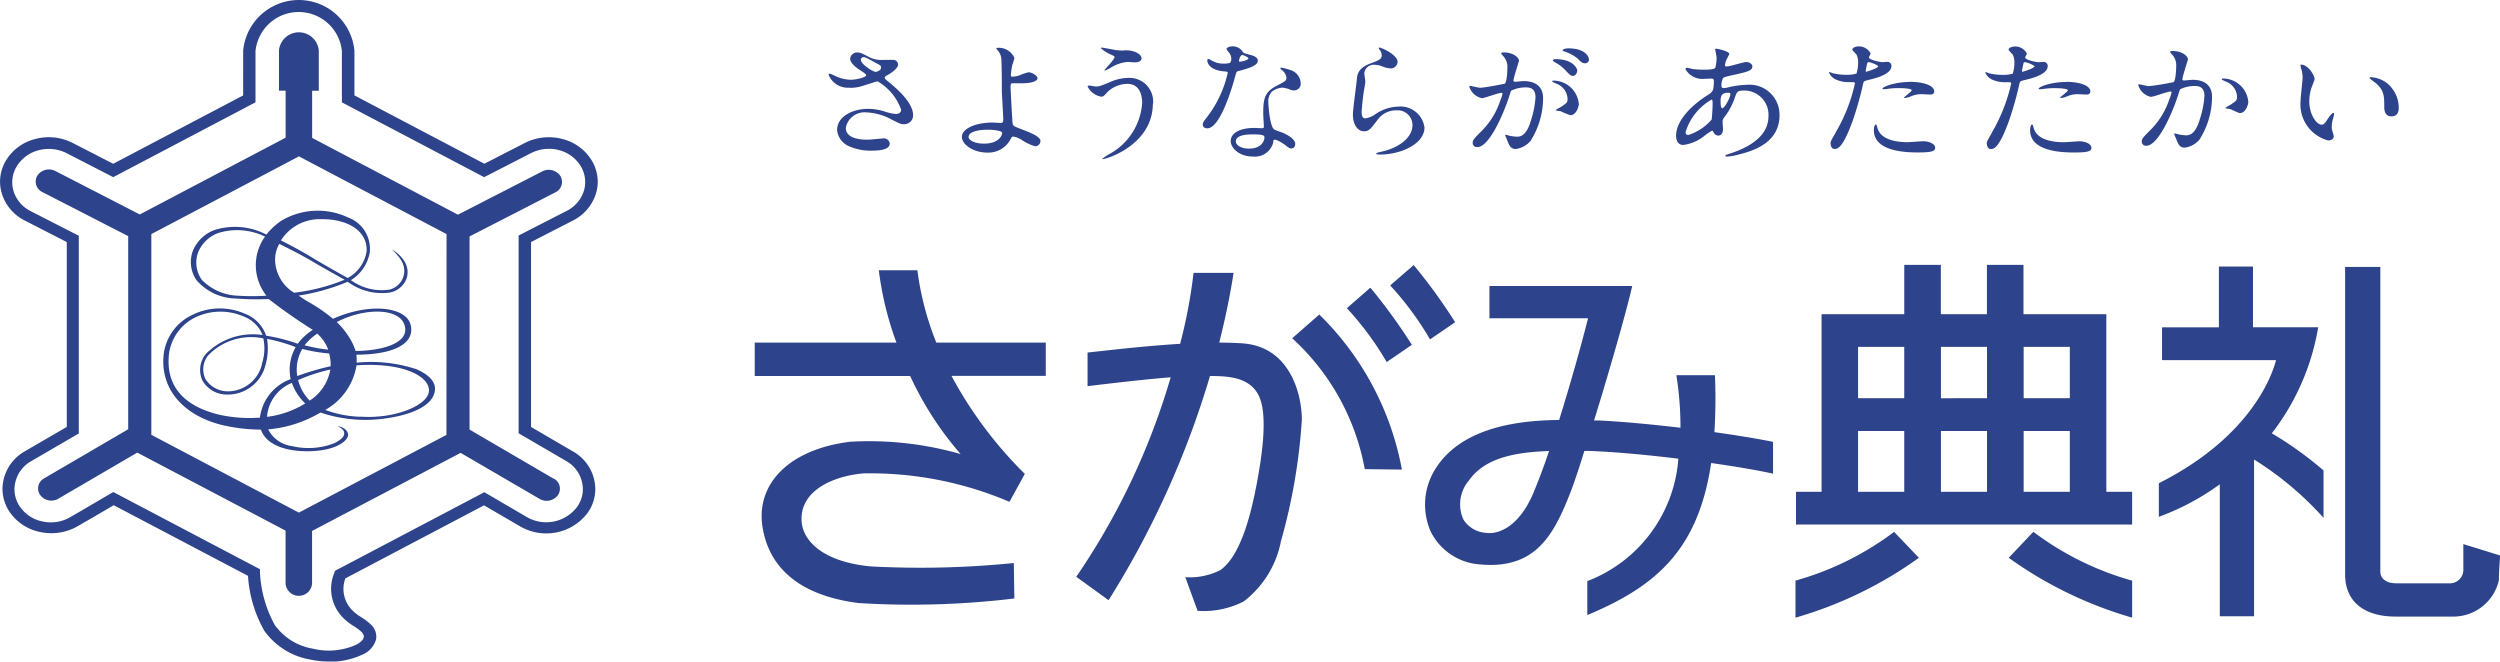
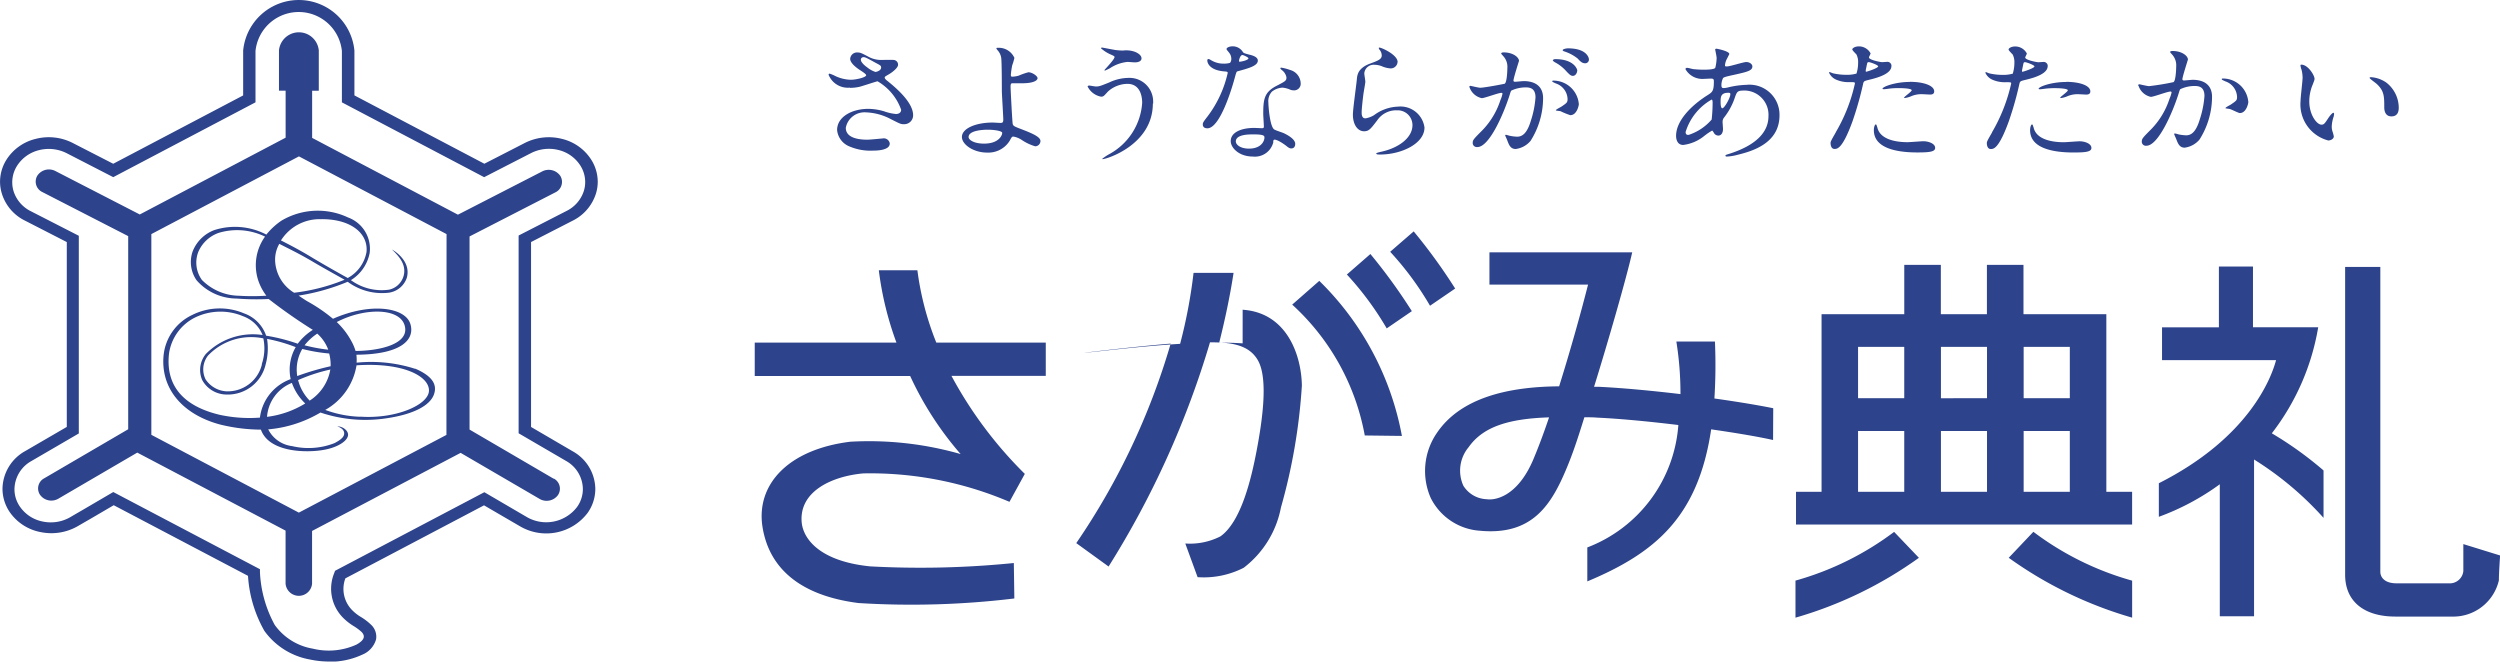
<svg xmlns="http://www.w3.org/2000/svg" width="109.383" height="28.945" viewBox="0 0 109.383 28.945">
-   <path d="M78.467,90.539a4.017,4.017,0,0,1-.835-.09A3.127,3.127,0,0,1,75.647,89.2a5.558,5.558,0,0,1-.718-2.41L69.054,83.7l-1.014.593c-.256.147-.444.257-.52.3l-.041.024a2.315,2.315,0,0,1-1.612.261,2.121,2.121,0,0,1-1.344-.85,1.82,1.82,0,0,1-.336-1.046,1.915,1.915,0,0,1,.984-1.645L67,80.274V72.186l-1.829-.938a1.96,1.96,0,0,1-1.009-1.174,1.778,1.778,0,0,1-.082-.528,1.818,1.818,0,0,1,.274-.953,2.092,2.092,0,0,1,1.284-.921,2.3,2.3,0,0,1,1.625.18l1.769.908,5.685-2.99V63.809a2.445,2.445,0,0,1,4.868,0v1.96l5.685,2.99,1.769-.908a2.326,2.326,0,0,1,1.625-.18,2.1,2.1,0,0,1,1.289.921,1.816,1.816,0,0,1,.278.953,1.768,1.768,0,0,1-.081.528,1.992,1.992,0,0,1-1.009,1.174l-1.828.938v8.091l1.828,1.068a1.91,1.91,0,0,1,.984,1.645,1.814,1.814,0,0,1-.336,1.046,2.27,2.27,0,0,1-2.955.589l-1.578-.919L79.189,86.9a1.32,1.32,0,0,0,.306,1.4,1.894,1.894,0,0,0,.391.3,2.515,2.515,0,0,1,.426.328.714.714,0,0,1,.22.642,1.024,1.024,0,0,1-.6.667,3.342,3.342,0,0,1-1.464.31Zm-9.431-7.415L75.452,86.5v.139a5.317,5.317,0,0,0,.647,2.3,2.572,2.572,0,0,0,1.658,1.035,2.929,2.929,0,0,0,1.909-.172c.187-.1.309-.213.328-.323,0-.029.022-.112-.095-.233a2.232,2.232,0,0,0-.332-.249,2.438,2.438,0,0,1-.494-.389,1.8,1.8,0,0,1-.368-1.948l.031-.09,6.534-3.439,1.854,1.084a1.693,1.693,0,0,0,2.205-.442,1.34,1.34,0,0,0,.251-.781,1.428,1.428,0,0,0-.732-1.228l-2.079-1.212V71.9l2.1-1.077a1.48,1.48,0,0,0,.755-.876,1.315,1.315,0,0,0,.058-.393,1.346,1.346,0,0,0-.207-.708,1.571,1.571,0,0,0-.961-.688A1.731,1.731,0,0,0,87.3,68.3l-2.039,1.047-6.224-3.274V63.826a1.9,1.9,0,0,0-3.78,0v2.246l-6.224,3.274L67,68.3a1.738,1.738,0,0,0-1.217-.135,1.585,1.585,0,0,0-.961.688,1.346,1.346,0,0,0-.15,1.109,1.475,1.475,0,0,0,.754.874l2.1,1.075v8.649L65.447,81.77A1.432,1.432,0,0,0,64.711,83a1.333,1.333,0,0,0,.252.781,1.578,1.578,0,0,0,1,.636,1.707,1.707,0,0,0,1.2-.2c.067-.041.216-.127.561-.327l1.293-.757Zm14.575-2.5-6.457,3.4L70.7,80.62V71.837l6.458-3.4,6.458,3.4ZM88.3,82.539,84.622,80.39v-8.45l3.754-1.928a.506.506,0,0,0,.244-.672c-.008-.016-.016-.032-.025-.047a.618.618,0,0,0-.79-.2l-3.691,1.895-6.379-3.36V65.565h.291V63.8a.875.875,0,0,0-1.742,0v1.763h.291v2.056l-6.381,3.36-3.691-1.9a.61.61,0,0,0-.79.2.505.505,0,0,0,.171.694.484.484,0,0,0,.049.026l3.754,1.927v8.45l-3.677,2.148a.5.5,0,0,0-.175.728.609.609,0,0,0,.8.16l3.449-2.014,6.489,3.414v2.324a.582.582,0,0,0,1.159,0V84.826h0l6.5-3.417,3.454,2.014a.613.613,0,0,0,.8-.16.5.5,0,0,0-.175-.728ZM79.844,79.83a4.838,4.838,0,0,1-1.536-.3,2.733,2.733,0,0,0,1.369-1.951c2.03-.135,3.17.47,3.17,1.1s-1.455,1.253-3,1.146m-2.218-.7a1.983,1.983,0,0,1-.508-.9,7.433,7.433,0,0,1,1.41-.462,2.022,2.022,0,0,1-.9,1.358m-1.869.708a1.733,1.733,0,0,1,1.087-1.481,2.32,2.32,0,0,0,.584.9,4.155,4.155,0,0,1-1.67.585m-.305.033a6.118,6.118,0,0,1-1.769-.122c-1.289-.307-2.389-1.04-2.218-2.66a2.088,2.088,0,0,1,1.172-1.612,2.542,2.542,0,0,1,2.071-.041,1.452,1.452,0,0,1,.853.822,2.883,2.883,0,0,0-2.484.831,1.106,1.106,0,0,0-.157,1.141,1.221,1.221,0,0,0,1.051.632A1.7,1.7,0,0,0,75.7,77.543a2.665,2.665,0,0,0,.063-1.121,7.158,7.158,0,0,1,1.253.361,1.972,1.972,0,0,0-.22,1.4,2.054,2.054,0,0,0-1.345,1.686Zm.081-2.332a1.54,1.54,0,0,1-1.572,1.182,1.172,1.172,0,0,1-.894-.523.982.982,0,0,1,.108-1.043A2.606,2.606,0,0,1,75.6,76.4a2.129,2.129,0,0,1-.072,1.137Zm1.764-.672a7.373,7.373,0,0,0,1.177.2,1.856,1.856,0,0,1,.063.557,11.513,11.513,0,0,0-1.46.429,1.794,1.794,0,0,1,.224-1.191Zm.651-.675a1.767,1.767,0,0,1,.486.708,7.385,7.385,0,0,1-1.037-.192,2.323,2.323,0,0,1,.557-.512Zm3.822-.374c.265.822-1.06,1.133-2.142,1.137a2.057,2.057,0,0,0-.18-.426,3.352,3.352,0,0,0-.642-.839c1.2-.626,2.717-.63,2.964.127m-5.661-2.833a1.387,1.387,0,0,1,.184-.716c.323.172.8.388,1.486.794.448.265,1.248.708,1.37.777a8.378,8.378,0,0,1-2.209.569,1.72,1.72,0,0,1-.831-1.42Zm2-1.794c1.249-.02,2.075.576,2,1.428a1.617,1.617,0,0,1-.822,1.146c-.431-.238-1.114-.626-1.522-.872-.624-.381-1.078-.606-1.4-.773a2,2,0,0,1,1.738-.929ZM74.5,74.534a2.323,2.323,0,0,1-1.589-.692,1.3,1.3,0,0,1-.162-1.212,1.511,1.511,0,0,1,.9-.847,2.786,2.786,0,0,1,2.025.164,2.147,2.147,0,0,0-.31,1.878,2.328,2.328,0,0,0,.368.708,9.444,9.444,0,0,1-1.231,0m7.743,3.2a6.3,6.3,0,0,0-2.564-.27,1.781,1.781,0,0,0-.009-.348c2-.012,2.559-.679,2.366-1.334-.215-.745-1.747-.966-3.39-.238a7.159,7.159,0,0,0-1.136-.773c-.122-.075-.216-.139-.368-.241a9.261,9.261,0,0,0,2.147-.606A2.522,2.522,0,0,0,81.1,74.4a.972.972,0,0,0,.777-.651c.215-.773-.647-1.236-.647-1.236.22.221.669.625.5,1.178a.85.85,0,0,1-.629.578,2.282,2.282,0,0,1-1.67-.417,1.788,1.788,0,0,0,.822-1.192,1.459,1.459,0,0,0-.947-1.55,3.112,3.112,0,0,0-2.919.143,3.031,3.031,0,0,0-.655.606,2.962,2.962,0,0,0-2.268-.2,1.631,1.631,0,0,0-.957.937,1.4,1.4,0,0,0,.171,1.261,2.339,2.339,0,0,0,1.747.8,11.277,11.277,0,0,0,1.409.021,23.25,23.25,0,0,0,1.931,1.35,2.473,2.473,0,0,0-.66.606,8,8,0,0,0-1.383-.352,1.575,1.575,0,0,0-.972-.978,2.7,2.7,0,0,0-2.259.07A2.2,2.2,0,0,0,71.24,77.1c-.162,1.465.8,2.623,2.467,3.069a7.611,7.611,0,0,0,1.787.224c.364,1.031,2.093,1.023,2.82.872.589-.119.993-.4.993-.651,0-.176-.211-.356-.471-.368.121.049.278.123.3.283.009.1-.009.241-.422.454a3.105,3.105,0,0,1-1.854.131,1.352,1.352,0,0,1-1.047-.733,5.364,5.364,0,0,0,2.151-.659c.045-.024.09-.049.135-.077a6.174,6.174,0,0,0,2.726.274c1.415-.18,2.066-.614,2.232-1.046s-.041-.818-.817-1.15Zm19.027-12.305a.906.906,0,0,1-.938-.557c0-.029,0-.053.049-.053a1.714,1.714,0,0,1,.261.112,1.7,1.7,0,0,0,.655.155c.243,0,.678-.106.678-.2,0-.053-.211-.184-.291-.237-.171-.112-.409-.307-.409-.479a.3.3,0,0,1,.314-.279h0c.135,0,.2.037.494.192a1.151,1.151,0,0,0,.6.135c.075,0,.4-.008.471,0a.207.207,0,0,1,.216.2v.011c0,.15-.3.36-.391.411-.171.1-.193.112-.193.15s.041.082.075.112c.332.266,1.168.941,1.168,1.534a.388.388,0,0,1-.381.394l-.041,0c-.118,0-.162-.024-.544-.217a2.5,2.5,0,0,0-1.087-.3.833.833,0,0,0-.893.675c0,.374.4.52.947.52.107,0,.651-.054.664-.054a.265.265,0,0,1,.312.208c0,.005,0,.011,0,.017,0,.307-.615.307-.727.307a2.329,2.329,0,0,1-1.028-.18.859.859,0,0,1-.548-.722c0-.578.651-.925,1.361-.925a2.483,2.483,0,0,1,.692.106,2.106,2.106,0,0,0,.525.119c.072,0,.224-.029.224-.187a2.337,2.337,0,0,0-1.032-1.244c-.041,0-.678.217-.813.246a1.991,1.991,0,0,1-.4.041Zm1.121-.688c.041,0,.238-.057.238-.187,0-.078-.018-.094-.224-.2-.422-.233-.471-.257-.544-.257a.114.114,0,0,0-.12.107c0,.139.229.306.283.343a1.089,1.089,0,0,0,.368.2Zm6.067-.6a2.573,2.573,0,0,1-.094.315,3.53,3.53,0,0,0-.058.4c0,.078,0,.094.075.094a1.146,1.146,0,0,0,.27-.045,2.871,2.871,0,0,1,.422-.147c.166,0,.4.164.4.257s-.153.224-.678.224c-.013,0-.426,0-.44,0-.049.012-.062.049-.062.155s.075,1.567.094,1.629c.027.086.063.106.4.233.4.156.813.319.813.508a.233.233,0,0,1-.229.233,2.1,2.1,0,0,1-.589-.278.963.963,0,0,0-.364-.147c-.062,0-.075.016-.162.18a1.1,1.1,0,0,1-.992.52c-.589,0-1.1-.348-1.1-.684,0-.376.615-.63,1.343-.63.058,0,.287.016.332.016.094,0,.135-.012.135-.147s-.063-1.113-.063-1.256c0-.045,0-1.236-.027-1.44a.636.636,0,0,0-.17-.348c0-.009-.041-.041-.041-.07s.045-.025.058-.025a.748.748,0,0,1,.728.438Zm-1.167,3.13c-.062,0-.835,0-.835.323,0,.112.215.286.678.286.7,0,.813-.429.79-.483-.027-.075-.351-.126-.636-.126m7.23-1.146c0,1.809-2.03,2.435-2.2,2.435,0,0-.018,0-.018-.013a2.163,2.163,0,0,1,.283-.192,2.763,2.763,0,0,0,1.468-2.259c0-.187-.038-.831-.646-.831a1.287,1.287,0,0,0-.86.344c-.171.192-.193.217-.292.217a.826.826,0,0,1-.588-.442c0-.029.04-.045.062-.045.045,0,.252.041.292.041.149,0,.193-.016.589-.176a2.021,2.021,0,0,1,.849-.2,1.033,1.033,0,0,1,1.073.991,1.056,1.056,0,0,1,0,.139Zm-1.588-2.336a2.014,2.014,0,0,0,.292.017,1.128,1.128,0,0,1,.5.053c.261.1.3.233.3.286,0,.147-.171.18-.292.18-.049,0-.274-.02-.319-.02a1.683,1.683,0,0,0-.773.278c-.031.016-.2.1-.211.1s-.026,0-.026-.02.44-.458.44-.569c0-.033-.014-.045-.135-.1a1.592,1.592,0,0,1-.458-.286c0-.033.049-.029.063-.029s.516.1.615.112Zm5.021.374a.427.427,0,0,0-.09-.253c-.018-.029-.12-.139-.12-.164,0-.069.135-.123.261-.123a.519.519,0,0,1,.458.254c.032.041.095.065.287.112.122.029.364.094.364.257,0,.221-.36.328-.876.467-.058.016-.062.037-.12.238-.075.29-.625,2.259-1.212,2.259-.171,0-.2-.107-.2-.164,0-.081.018-.112.211-.36a4.956,4.956,0,0,0,.88-1.9c0-.053-.045-.057-.139-.065-.754-.058-.754-.467-.754-.471,0-.024,0-.07.044-.07s.045.008.171.078a1.028,1.028,0,0,0,.494.122.926.926,0,0,0,.283-.033.26.26,0,0,0,.058-.18Zm1.84,3.646a.828.828,0,0,1-.9.636c-.607,0-.966-.385-.966-.675,0-.381.454-.577,1.028-.577.049,0,.288.012.332.012s.09,0,.09-.066c0-.086-.027-.479-.027-.556,0-.642.041-.95.575-1.228.4-.208.44-.224.44-.376a.508.508,0,0,0-.18-.3c-.058-.049-.085-.07-.085-.094s.018-.029.045-.029a2.271,2.271,0,0,1,.377.1.627.627,0,0,1,.467.594.289.289,0,0,1-.275.3h-.024a.478.478,0,0,1-.149-.025,1.049,1.049,0,0,0-.346-.094.8.8,0,0,0-.467.176.612.612,0,0,0-.153.483c0,.143.063,1.046.256,1.17.058.041.36.135.418.163.135.065.5.25.5.467,0,.1-.045.2-.17.2-.063,0-.1-.016-.2-.094-.171-.139-.467-.319-.557-.286-.027.012-.027.037-.038.094Zm-.92-.332c-.15,0-.723,0-.723.307,0,.139.193.315.575.315.619,0,.71-.442.669-.536s-.377-.086-.523-.086Zm-.171-3.331c0-.041-.224-.143-.261-.143-.108,0-.153.238-.153.254a.053.053,0,0,0,.013.037c.018.016.4-.057.4-.147Zm6.525.164a.3.3,0,0,1-.326.278h0a1.193,1.193,0,0,1-.377-.1.906.906,0,0,0-.3-.057.411.411,0,0,0-.452.365l0,.019c0,.053.045.3.045.356s-.063.4-.075.479c-.032.217-.086.712-.086.855,0,.086,0,.27.166.27a1.074,1.074,0,0,0,.374-.139,1.845,1.845,0,0,1,1.042-.374,1.06,1.06,0,0,1,1.167.913c0,.708-1.015,1.182-1.94,1.182-.085,0-.17,0-.17-.045,0-.029.139-.057.184-.07.8-.164,1.4-.622,1.4-1.17a.648.648,0,0,0-.646-.65c-.021,0-.043,0-.064,0a1,1,0,0,0-.831.438c-.291.381-.364.479-.579.479-.27,0-.486-.278-.486-.728,0-.246.153-1.313.171-1.532.018-.2.044-.5.579-.7.36-.131.512-.193.512-.361a.413.413,0,0,0-.108-.261c-.014-.024-.032-.057-.014-.077.045-.037.817.3.817.63Zm3.135,1.092a.056.056,0,0,1,.058-.049c.018,0,.35.082.422.082.184,0,1.06-.168,1.073-.176.108-.07.116-.659.116-.687a.687.687,0,0,0-.161-.5c-.094-.106-.108-.119-.108-.135,0-.041.075-.049.1-.049.427,0,.678.221.678.374,0,0-.242.753-.242.859,0,.037.026.053.071.053s.328-.029.377-.029c.48,0,.848.209.848.745a3.5,3.5,0,0,1-.548,1.869,1.017,1.017,0,0,1-.651.356c-.238,0-.3-.2-.377-.4-.014-.041-.081-.176-.081-.192a.029.029,0,0,1,.029-.029h0c.027,0,.139.037.162.041a1.8,1.8,0,0,0,.328.041c.184,0,.422-.081.606-.708a4.191,4.191,0,0,0,.2-1.011c0-.411-.256-.438-.44-.438a1.494,1.494,0,0,0-.615.139c-.027.029-.032.053-.095.25-.255.789-.875,2.222-1.392,2.222a.182.182,0,0,1-.205-.157.149.149,0,0,1,0-.03c0-.123.045-.168.427-.552a3.4,3.4,0,0,0,.785-1.314,1.333,1.333,0,0,0,.09-.274.04.04,0,0,0-.034-.045h-.01c-.139,0-.737.233-.863.233a.736.736,0,0,1-.543-.5Zm4.432,1.236a3.187,3.187,0,0,1-.435-.176c-.045-.012-.207-.021-.207-.041,0-.037.211-.135.251-.164.238-.164.262-.18.262-.34a.748.748,0,0,0-.517-.671c-.049-.025-.153-.066-.153-.086,0-.037.027-.037.045-.037a1.117,1.117,0,0,1,1.118,1.031c0,.07-.094.479-.364.479Zm.292-1.952c0,.1-.075.229-.184.229-.09,0-.139-.037-.336-.25a1.721,1.721,0,0,0-.453-.343c-.032-.017-.094-.065-.094-.086s.049-.053.107-.053c.818,0,.966.438.966.508Zm.514-.488a.163.163,0,0,1-.159.167h0c-.139,0-.212-.075-.336-.209a1.821,1.821,0,0,0-.57-.306c-.063-.017-.085-.042-.085-.058,0-.045.153-.081.229-.081.79,0,.921.381.921.491Zm5.083,3.315a1.819,1.819,0,0,1-.956.425c-.287,0-.314-.294-.314-.4,0-.631.615-1.3,1.392-1.788.2-.126.261-.18.261-.593,0-.094-.018-.123-.139-.123-.014,0-.243.012-.287.012a.849.849,0,0,1-.817-.425c0-.033.027-.057.075-.057s.229.053.27.057c.162.016.314.024.436.024s.486,0,.525-.086a1.949,1.949,0,0,0,.058-.43c0-.057-.063-.355-.063-.364,0-.029.032-.038.058-.038s.561.107.561.233c0,0-.094.192-.1.2a.742.742,0,0,0-.09.286c0,.045,0,.057.085.057.135,0,.723-.193.844-.193.153,0,.269.095.269.193,0,.185-.229.238-.772.36-.377.082-.472.107-.512.152a.732.732,0,0,0-.071.287c0,.135.032.147.108.147a.829.829,0,0,0,.184-.029,3.8,3.8,0,0,1,.8-.112,1.314,1.314,0,0,1,1.45,1.334c0,1.264-1.271,1.588-1.863,1.735a2.184,2.184,0,0,1-.44.069c-.041,0-.062-.012-.062-.041s.049-.042.125-.066c1.284-.4,1.757-1.007,1.757-1.658a1.061,1.061,0,0,0-1-1.123l-.06,0c-.305,0-.319.037-.435.377a2.878,2.878,0,0,1-.44.794.294.294,0,0,0-.072.209c0,.049.018.258.018.3,0,.155-.063.29-.207.29a.228.228,0,0,1-.2-.135c-.045-.066-.049-.081-.072-.081a2.245,2.245,0,0,0-.306.205Zm.287-.692a6.586,6.586,0,0,0,.041-.732c0-.037,0-.135-.045-.135a2.463,2.463,0,0,0-1.136,1.416c0,.082.032.139.135.127a2.253,2.253,0,0,0,1.009-.675Zm.723-1.166c-.332,0-.332.2-.332.4,0,.049,0,.278.075.278.094,0,.351-.463.351-.61,0-.008,0-.049-.018-.057a.239.239,0,0,0-.075-.013m4.7,1.739a7.28,7.28,0,0,0,.844-2.145c0-.057-.027-.057-.229-.057a1.347,1.347,0,0,1-.57-.1.6.6,0,0,1-.334-.315c0-.016.018-.024.027-.024.027,0,.122.049.15.053a2.569,2.569,0,0,0,.57.065,1.515,1.515,0,0,0,.454-.053,1.6,1.6,0,0,0,.072-.479.737.737,0,0,0-.075-.36c-.027-.029-.18-.176-.18-.217,0-.057.121-.135.288-.135a.577.577,0,0,1,.512.307c0,.029-.071.148-.071.176,0,.112.512.208.575.208.027,0,.166-.012.2-.012a.179.179,0,0,1,.208.144.152.152,0,0,1,0,.036c0,.327-.543.5-.965.6-.215.053-.242.058-.27.163a14.52,14.52,0,0,1-.467,1.654c-.44,1.211-.669,1.211-.79,1.211-.153,0-.171-.193-.171-.257s.032-.126.229-.467Zm1.345-2.66c.032,0,.516-.156.516-.233,0-.057-.346-.185-.413-.185-.04,0-.058.013-.072.07-.027.118-.027.135-.058.274,0,.041-.013.077.027.077Zm.486,2.467c.135.507.822.618,1.311.618.108,0,.593-.041.7-.041.216,0,.512.1.512.29,0,.168-.238.2-.782.2-1.033,0-1.9-.238-1.9-.974,0-.135.041-.254.09-.254.027,0,.062.143.072.164m1.41-2.026c.606,0,1.068.164,1.068.418,0,.139-.135.139-.184.139s-.306-.017-.359-.017a1.144,1.144,0,0,0-.472.094,1.127,1.127,0,0,1-.27.075c-.013,0-.031,0-.031-.017,0-.041.332-.261.332-.323,0-.086-.453-.094-.547-.094a3.468,3.468,0,0,0-.458.025c-.037.008-.184.024-.211.024,0,0-.049,0-.058-.012-.045-.078.512-.307,1.2-.307Zm3.592,2.218a7.421,7.421,0,0,0,.845-2.144c0-.057-.027-.057-.229-.057a1.348,1.348,0,0,1-.57-.1.6.6,0,0,1-.332-.315.027.027,0,0,1,.027-.024c.027,0,.121.049.149.053a2.6,2.6,0,0,0,.57.065,1.519,1.519,0,0,0,.454-.053,1.624,1.624,0,0,0,.071-.479.737.737,0,0,0-.075-.36c-.027-.029-.179-.176-.179-.216,0-.058.12-.135.287-.135a.576.576,0,0,1,.512.307c0,.029-.071.147-.071.176,0,.112.512.208.575.208.027,0,.166-.012.2-.012a.179.179,0,0,1,.208.144.151.151,0,0,1,0,.036c0,.327-.543.5-.965.6-.216.054-.243.058-.27.164a14.514,14.514,0,0,1-.467,1.653c-.44,1.211-.669,1.211-.79,1.211-.153,0-.171-.193-.171-.258s.032-.126.229-.466Zm1.345-2.66c.032,0,.517-.156.517-.233,0-.057-.346-.185-.413-.185-.041,0-.058.013-.071.07-.027.118-.027.135-.058.274,0,.041-.014.077.026.077Zm.486,2.467c.135.508.822.618,1.311.618.108,0,.593-.041.7-.041.216,0,.512.1.512.29,0,.168-.238.2-.782.2-1.032,0-1.9-.238-1.9-.974,0-.135.04-.254.09-.254.026,0,.062.143.071.163m1.41-2.026c.606,0,1.064.164,1.064.418,0,.139-.135.139-.184.139s-.305-.017-.36-.017a1.136,1.136,0,0,0-.471.095,1.106,1.106,0,0,1-.269.075c-.014,0-.032,0-.032-.017,0-.041.332-.261.332-.323,0-.086-.453-.094-.548-.094a3.456,3.456,0,0,0-.458.025c-.041.008-.184.024-.211.024,0,0-.049,0-.058-.012-.045-.078.512-.307,1.2-.307Zm3.152.156a.057.057,0,0,1,.058-.049c.018,0,.35.081.422.081a10.786,10.786,0,0,0,1.073-.176c.108-.07.117-.659.117-.687a.7.7,0,0,0-.157-.495c-.095-.107-.108-.119-.108-.135,0-.041.075-.045.1-.045.427,0,.678.221.678.374,0,.013-.242.753-.242.863,0,.037.027.053.071.053s.328-.029.377-.029c.48,0,.849.209.849.745a3.5,3.5,0,0,1-.548,1.868,1.018,1.018,0,0,1-.651.356c-.242,0-.305-.217-.377-.4-.014-.029-.081-.18-.081-.193a.029.029,0,0,1,.03-.029h0a1.056,1.056,0,0,1,.161.041,2.071,2.071,0,0,0,.328.041c.184,0,.422-.081.606-.712a4.179,4.179,0,0,0,.2-1.009c0-.411-.256-.438-.44-.438a1.481,1.481,0,0,0-.615.139c-.027.029-.032.054-.094.25-.256.794-.876,2.226-1.392,2.226a.179.179,0,0,1-.2-.154.182.182,0,0,1,0-.033c0-.123.045-.168.426-.552a3.4,3.4,0,0,0,.785-1.314,1.387,1.387,0,0,0,.09-.274.04.04,0,0,0-.034-.045h-.011c-.139,0-.736.233-.862.233a.726.726,0,0,1-.54-.493Zm4.459,1.211c-.063,0-.36-.156-.436-.176-.032-.013-.2-.024-.2-.041,0-.037.211-.135.247-.164.238-.163.262-.18.262-.336a.748.748,0,0,0-.517-.673c-.049-.025-.153-.066-.153-.086,0-.037.027-.037.045-.037a1.114,1.114,0,0,1,1.118,1.031c0,.07-.095.479-.364.479m3.26-1.486c0,.045-.013.066-.075.233a1.881,1.881,0,0,0-.153.747c0,.589.332,1.015.53,1.015.108,0,.135-.029.323-.319.041-.057.15-.2.2-.2.018,0,.032.024.032.049a.843.843,0,0,1-.018.115,1.481,1.481,0,0,0-.085.442.63.63,0,0,0,.041.233,1.569,1.569,0,0,1,.049.192c0,.115-.135.18-.243.18a1.632,1.632,0,0,1-1.212-1.722c0-.164.09-.88.09-1.031a1.571,1.571,0,0,0-.045-.34.728.728,0,0,1-.049-.2c0-.017.027-.025.037-.025.291,0,.58.466.58.622Zm3.116.135a1.4,1.4,0,0,1,.57,1.114c0,.112-.014.384-.319.384s-.315-.315-.315-.389c0-.483,0-.728-.336-1.036-.049-.045-.306-.224-.306-.261,0-.017.027-.029.058-.029a1.309,1.309,0,0,1,.651.221ZM145.374,80.452h2.021v2.66h-2.021Zm0-3.679h2.021v2.246h-2.021ZM149,80.452h2.016v2.66H149Zm0-3.679h2.016v2.246H149Zm3.619,3.679h2.02v2.66h-2.02Zm0-3.679h2.02v2.246h-2.02Zm4.738,6.339h-1.12V75.341h-3.625V73.184h-1.6v2.157h-2.016V73.184h-1.6v2.157h-3.619v7.771h-1.118v1.433h14.706V83.112ZM142.636,87V88.62a17.578,17.578,0,0,0,5.4-2.619l-1.084-1.134A12.987,12.987,0,0,1,142.63,87m10.414-2.136L151.966,86a17.579,17.579,0,0,0,5.4,2.619V87a12.937,12.937,0,0,1-4.32-2.136M165.5,75.913h-2.847V73.256h-1.491v2.66h-2.488v1.437h4.989c-.2.753-1.163,3.384-5.129,5.385v1.469a10.789,10.789,0,0,0,2.667-1.424v5.777H162.7V81.7a14.074,14.074,0,0,1,3.04,2.553V82.179a15.661,15.661,0,0,0-2.263-1.625,10.4,10.4,0,0,0,2.03-4.641m6.35,9.486v1.186a.6.6,0,0,1-.651.532H168.93c-.516,0-.705-.261-.705-.508V73.274h-1.54V86.741c0,1.175.835,1.831,2.2,1.831h2.461a2.05,2.05,0,0,0,2.066-1.584c0-.348.054-1.089.054-1.089l-1.6-.495m-62.022-8.82h-4.8a12.834,12.834,0,0,1-.827-3.163h-1.688a14.112,14.112,0,0,0,.771,3.163H97.1v1.461h6.8a14.314,14.314,0,0,0,2.209,3.417,14.559,14.559,0,0,0-4.831-.54c-2.713.336-4.123,1.869-3.84,3.715.3,1.915,1.769,3.032,4.2,3.343a37.434,37.434,0,0,0,6.821-.2l-.023-1.551a40.783,40.783,0,0,1-6.282.147c-2.232-.224-2.937-1.219-3-1.932-.116-1.358,1.334-2.013,2.691-2.136a15.493,15.493,0,0,1,6.4,1.244l.672-1.223a18,18,0,0,1-3.21-4.289h4.127V76.585m8.613.033c-.319-.02-.665-.033-1.024-.033.255-1.009.471-2.034.628-3.052H116.3a22.345,22.345,0,0,1-.588,3.106c-1.653.1-3.274.3-4.05.38v1.473s2.178-.274,3.637-.389a30.584,30.584,0,0,1-4.131,8.728l1.414,1.024a39.555,39.555,0,0,0,4.437-9.809c.863,0,1.711.075,2.111.814.44.818.175,2.627-.067,3.908s-.692,3.139-1.589,3.769a2.94,2.94,0,0,1-1.536.311l.539,1.473a3.84,3.84,0,0,0,2.016-.411,4.342,4.342,0,0,0,1.63-2.636,25.256,25.256,0,0,0,.916-5.332c-.018-1.3-.633-3.191-2.591-3.322m2.168-.224a10.228,10.228,0,0,1,3.175,5.725l1.625.02a12.725,12.725,0,0,0-3.615-6.784Zm2.392-1.317a13.4,13.4,0,0,1,1.743,2.357l1.1-.754a24.381,24.381,0,0,0-1.814-2.5Zm2.923-1.886-1.028.891a13.4,13.4,0,0,1,1.743,2.361l1.1-.752a24.346,24.346,0,0,0-1.814-2.5m5.249,9.941c-.714,1.711-1.733,1.831-2.061,1.776a1.255,1.255,0,0,1-1.015-.589,1.6,1.6,0,0,1,.229-1.686c.628-.893,1.738-1.248,3.521-1.306-.243.72-.481,1.345-.673,1.8m10.481-2.2c-.71-.143-1.607-.29-2.574-.426a23.552,23.552,0,0,0,.023-2.492h-1.688a14.418,14.418,0,0,1,.18,2.3c-1.266-.15-2.541-.27-3.565-.319-.067,0-.144,0-.216,0,.6-1.927,1.42-4.771,1.67-5.885h-6.247v1.412h4.315c-.319,1.257-.79,2.935-1.266,4.452-2.276.016-4.32.519-5.345,2.034a2.936,2.936,0,0,0-.274,2.848,2.6,2.6,0,0,0,2.147,1.436c2.317.221,3.144-1.154,3.817-2.775.243-.585.448-1.186.759-2.189.187,0,.386,0,.561.016,1.042.049,2.308.172,3.551.323a6.218,6.218,0,0,1-3.983,5.356v1.486c2.973-1.244,4.85-2.82,5.419-6.653,1.078.156,2.052.319,2.708.467V80.942Z" transform="translate(-64.078 -61.595)" fill="#2d438b" />
+   <path d="M78.467,90.539a4.017,4.017,0,0,1-.835-.09A3.127,3.127,0,0,1,75.647,89.2a5.558,5.558,0,0,1-.718-2.41L69.054,83.7l-1.014.593c-.256.147-.444.257-.52.3l-.041.024a2.315,2.315,0,0,1-1.612.261,2.121,2.121,0,0,1-1.344-.85,1.82,1.82,0,0,1-.336-1.046,1.915,1.915,0,0,1,.984-1.645L67,80.274V72.186l-1.829-.938a1.96,1.96,0,0,1-1.009-1.174,1.778,1.778,0,0,1-.082-.528,1.818,1.818,0,0,1,.274-.953,2.092,2.092,0,0,1,1.284-.921,2.3,2.3,0,0,1,1.625.18l1.769.908,5.685-2.99V63.809a2.445,2.445,0,0,1,4.868,0v1.96l5.685,2.99,1.769-.908a2.326,2.326,0,0,1,1.625-.18,2.1,2.1,0,0,1,1.289.921,1.816,1.816,0,0,1,.278.953,1.768,1.768,0,0,1-.081.528,1.992,1.992,0,0,1-1.009,1.174l-1.828.938v8.091l1.828,1.068a1.91,1.91,0,0,1,.984,1.645,1.814,1.814,0,0,1-.336,1.046,2.27,2.27,0,0,1-2.955.589l-1.578-.919L79.189,86.9a1.32,1.32,0,0,0,.306,1.4,1.894,1.894,0,0,0,.391.3,2.515,2.515,0,0,1,.426.328.714.714,0,0,1,.22.642,1.024,1.024,0,0,1-.6.667,3.342,3.342,0,0,1-1.464.31Zm-9.431-7.415L75.452,86.5v.139a5.317,5.317,0,0,0,.647,2.3,2.572,2.572,0,0,0,1.658,1.035,2.929,2.929,0,0,0,1.909-.172c.187-.1.309-.213.328-.323,0-.029.022-.112-.095-.233a2.232,2.232,0,0,0-.332-.249,2.438,2.438,0,0,1-.494-.389,1.8,1.8,0,0,1-.368-1.948l.031-.09,6.534-3.439,1.854,1.084a1.693,1.693,0,0,0,2.205-.442,1.34,1.34,0,0,0,.251-.781,1.428,1.428,0,0,0-.732-1.228l-2.079-1.212V71.9l2.1-1.077a1.48,1.48,0,0,0,.755-.876,1.315,1.315,0,0,0,.058-.393,1.346,1.346,0,0,0-.207-.708,1.571,1.571,0,0,0-.961-.688A1.731,1.731,0,0,0,87.3,68.3l-2.039,1.047-6.224-3.274V63.826a1.9,1.9,0,0,0-3.78,0v2.246l-6.224,3.274L67,68.3a1.738,1.738,0,0,0-1.217-.135,1.585,1.585,0,0,0-.961.688,1.346,1.346,0,0,0-.15,1.109,1.475,1.475,0,0,0,.754.874l2.1,1.075v8.649L65.447,81.77A1.432,1.432,0,0,0,64.711,83a1.333,1.333,0,0,0,.252.781,1.578,1.578,0,0,0,1,.636,1.707,1.707,0,0,0,1.2-.2c.067-.041.216-.127.561-.327l1.293-.757Zm14.575-2.5-6.457,3.4L70.7,80.62V71.837l6.458-3.4,6.458,3.4ZM88.3,82.539,84.622,80.39v-8.45l3.754-1.928a.506.506,0,0,0,.244-.672c-.008-.016-.016-.032-.025-.047a.618.618,0,0,0-.79-.2l-3.691,1.895-6.379-3.36V65.565h.291V63.8a.875.875,0,0,0-1.742,0v1.763h.291v2.056l-6.381,3.36-3.691-1.9a.61.61,0,0,0-.79.2.505.505,0,0,0,.171.694.484.484,0,0,0,.049.026l3.754,1.927v8.45l-3.677,2.148a.5.5,0,0,0-.175.728.609.609,0,0,0,.8.16l3.449-2.014,6.489,3.414v2.324a.582.582,0,0,0,1.159,0V84.826h0l6.5-3.417,3.454,2.014a.613.613,0,0,0,.8-.16.5.5,0,0,0-.175-.728ZM79.844,79.83a4.838,4.838,0,0,1-1.536-.3,2.733,2.733,0,0,0,1.369-1.951c2.03-.135,3.17.47,3.17,1.1s-1.455,1.253-3,1.146m-2.218-.7a1.983,1.983,0,0,1-.508-.9,7.433,7.433,0,0,1,1.41-.462,2.022,2.022,0,0,1-.9,1.358m-1.869.708a1.733,1.733,0,0,1,1.087-1.481,2.32,2.32,0,0,0,.584.9,4.155,4.155,0,0,1-1.67.585m-.305.033a6.118,6.118,0,0,1-1.769-.122c-1.289-.307-2.389-1.04-2.218-2.66a2.088,2.088,0,0,1,1.172-1.612,2.542,2.542,0,0,1,2.071-.041,1.452,1.452,0,0,1,.853.822,2.883,2.883,0,0,0-2.484.831,1.106,1.106,0,0,0-.157,1.141,1.221,1.221,0,0,0,1.051.632A1.7,1.7,0,0,0,75.7,77.543a2.665,2.665,0,0,0,.063-1.121,7.158,7.158,0,0,1,1.253.361,1.972,1.972,0,0,0-.22,1.4,2.054,2.054,0,0,0-1.345,1.686Zm.081-2.332a1.54,1.54,0,0,1-1.572,1.182,1.172,1.172,0,0,1-.894-.523.982.982,0,0,1,.108-1.043A2.606,2.606,0,0,1,75.6,76.4a2.129,2.129,0,0,1-.072,1.137Zm1.764-.672a7.373,7.373,0,0,0,1.177.2,1.856,1.856,0,0,1,.063.557,11.513,11.513,0,0,0-1.46.429,1.794,1.794,0,0,1,.224-1.191Zm.651-.675a1.767,1.767,0,0,1,.486.708,7.385,7.385,0,0,1-1.037-.192,2.323,2.323,0,0,1,.557-.512Zm3.822-.374c.265.822-1.06,1.133-2.142,1.137a2.057,2.057,0,0,0-.18-.426,3.352,3.352,0,0,0-.642-.839c1.2-.626,2.717-.63,2.964.127m-5.661-2.833a1.387,1.387,0,0,1,.184-.716c.323.172.8.388,1.486.794.448.265,1.248.708,1.37.777a8.378,8.378,0,0,1-2.209.569,1.72,1.72,0,0,1-.831-1.42Zm2-1.794c1.249-.02,2.075.576,2,1.428a1.617,1.617,0,0,1-.822,1.146c-.431-.238-1.114-.626-1.522-.872-.624-.381-1.078-.606-1.4-.773a2,2,0,0,1,1.738-.929ZM74.5,74.534a2.323,2.323,0,0,1-1.589-.692,1.3,1.3,0,0,1-.162-1.212,1.511,1.511,0,0,1,.9-.847,2.786,2.786,0,0,1,2.025.164,2.147,2.147,0,0,0-.31,1.878,2.328,2.328,0,0,0,.368.708,9.444,9.444,0,0,1-1.231,0m7.743,3.2a6.3,6.3,0,0,0-2.564-.27,1.781,1.781,0,0,0-.009-.348c2-.012,2.559-.679,2.366-1.334-.215-.745-1.747-.966-3.39-.238a7.159,7.159,0,0,0-1.136-.773c-.122-.075-.216-.139-.368-.241a9.261,9.261,0,0,0,2.147-.606A2.522,2.522,0,0,0,81.1,74.4a.972.972,0,0,0,.777-.651c.215-.773-.647-1.236-.647-1.236.22.221.669.625.5,1.178a.85.85,0,0,1-.629.578,2.282,2.282,0,0,1-1.67-.417,1.788,1.788,0,0,0,.822-1.192,1.459,1.459,0,0,0-.947-1.55,3.112,3.112,0,0,0-2.919.143,3.031,3.031,0,0,0-.655.606,2.962,2.962,0,0,0-2.268-.2,1.631,1.631,0,0,0-.957.937,1.4,1.4,0,0,0,.171,1.261,2.339,2.339,0,0,0,1.747.8,11.277,11.277,0,0,0,1.409.021,23.25,23.25,0,0,0,1.931,1.35,2.473,2.473,0,0,0-.66.606,8,8,0,0,0-1.383-.352,1.575,1.575,0,0,0-.972-.978,2.7,2.7,0,0,0-2.259.07A2.2,2.2,0,0,0,71.24,77.1c-.162,1.465.8,2.623,2.467,3.069a7.611,7.611,0,0,0,1.787.224c.364,1.031,2.093,1.023,2.82.872.589-.119.993-.4.993-.651,0-.176-.211-.356-.471-.368.121.049.278.123.3.283.009.1-.009.241-.422.454a3.105,3.105,0,0,1-1.854.131,1.352,1.352,0,0,1-1.047-.733,5.364,5.364,0,0,0,2.151-.659c.045-.024.09-.049.135-.077a6.174,6.174,0,0,0,2.726.274c1.415-.18,2.066-.614,2.232-1.046s-.041-.818-.817-1.15Zm19.027-12.305a.906.906,0,0,1-.938-.557c0-.029,0-.053.049-.053a1.714,1.714,0,0,1,.261.112,1.7,1.7,0,0,0,.655.155c.243,0,.678-.106.678-.2,0-.053-.211-.184-.291-.237-.171-.112-.409-.307-.409-.479a.3.3,0,0,1,.314-.279h0c.135,0,.2.037.494.192a1.151,1.151,0,0,0,.6.135c.075,0,.4-.008.471,0a.207.207,0,0,1,.216.2v.011c0,.15-.3.36-.391.411-.171.1-.193.112-.193.15s.041.082.075.112c.332.266,1.168.941,1.168,1.534a.388.388,0,0,1-.381.394l-.041,0c-.118,0-.162-.024-.544-.217a2.5,2.5,0,0,0-1.087-.3.833.833,0,0,0-.893.675c0,.374.4.52.947.52.107,0,.651-.054.664-.054a.265.265,0,0,1,.312.208c0,.005,0,.011,0,.017,0,.307-.615.307-.727.307a2.329,2.329,0,0,1-1.028-.18.859.859,0,0,1-.548-.722c0-.578.651-.925,1.361-.925a2.483,2.483,0,0,1,.692.106,2.106,2.106,0,0,0,.525.119c.072,0,.224-.029.224-.187a2.337,2.337,0,0,0-1.032-1.244c-.041,0-.678.217-.813.246a1.991,1.991,0,0,1-.4.041Zm1.121-.688c.041,0,.238-.057.238-.187,0-.078-.018-.094-.224-.2-.422-.233-.471-.257-.544-.257a.114.114,0,0,0-.12.107c0,.139.229.306.283.343a1.089,1.089,0,0,0,.368.2Zm6.067-.6a2.573,2.573,0,0,1-.094.315,3.53,3.53,0,0,0-.058.4c0,.078,0,.094.075.094a1.146,1.146,0,0,0,.27-.045,2.871,2.871,0,0,1,.422-.147c.166,0,.4.164.4.257s-.153.224-.678.224c-.013,0-.426,0-.44,0-.049.012-.062.049-.062.155s.075,1.567.094,1.629c.027.086.063.106.4.233.4.156.813.319.813.508a.233.233,0,0,1-.229.233,2.1,2.1,0,0,1-.589-.278.963.963,0,0,0-.364-.147c-.062,0-.075.016-.162.18a1.1,1.1,0,0,1-.992.52c-.589,0-1.1-.348-1.1-.684,0-.376.615-.63,1.343-.63.058,0,.287.016.332.016.094,0,.135-.012.135-.147s-.063-1.113-.063-1.256c0-.045,0-1.236-.027-1.44a.636.636,0,0,0-.17-.348c0-.009-.041-.041-.041-.07s.045-.025.058-.025a.748.748,0,0,1,.728.438Zm-1.167,3.13c-.062,0-.835,0-.835.323,0,.112.215.286.678.286.7,0,.813-.429.79-.483-.027-.075-.351-.126-.636-.126m7.23-1.146c0,1.809-2.03,2.435-2.2,2.435,0,0-.018,0-.018-.013a2.163,2.163,0,0,1,.283-.192,2.763,2.763,0,0,0,1.468-2.259c0-.187-.038-.831-.646-.831a1.287,1.287,0,0,0-.86.344c-.171.192-.193.217-.292.217a.826.826,0,0,1-.588-.442c0-.029.04-.045.062-.045.045,0,.252.041.292.041.149,0,.193-.016.589-.176a2.021,2.021,0,0,1,.849-.2,1.033,1.033,0,0,1,1.073.991,1.056,1.056,0,0,1,0,.139Zm-1.588-2.336a2.014,2.014,0,0,0,.292.017,1.128,1.128,0,0,1,.5.053c.261.1.3.233.3.286,0,.147-.171.18-.292.18-.049,0-.274-.02-.319-.02a1.683,1.683,0,0,0-.773.278c-.031.016-.2.1-.211.1s-.026,0-.026-.02.44-.458.44-.569c0-.033-.014-.045-.135-.1a1.592,1.592,0,0,1-.458-.286c0-.033.049-.029.063-.029s.516.1.615.112Zm5.021.374a.427.427,0,0,0-.09-.253c-.018-.029-.12-.139-.12-.164,0-.069.135-.123.261-.123a.519.519,0,0,1,.458.254c.032.041.095.065.287.112.122.029.364.094.364.257,0,.221-.36.328-.876.467-.058.016-.062.037-.12.238-.075.29-.625,2.259-1.212,2.259-.171,0-.2-.107-.2-.164,0-.081.018-.112.211-.36a4.956,4.956,0,0,0,.88-1.9c0-.053-.045-.057-.139-.065-.754-.058-.754-.467-.754-.471,0-.024,0-.07.044-.07s.045.008.171.078a1.028,1.028,0,0,0,.494.122.926.926,0,0,0,.283-.033.26.26,0,0,0,.058-.18Zm1.84,3.646a.828.828,0,0,1-.9.636c-.607,0-.966-.385-.966-.675,0-.381.454-.577,1.028-.577.049,0,.288.012.332.012s.09,0,.09-.066c0-.086-.027-.479-.027-.556,0-.642.041-.95.575-1.228.4-.208.44-.224.44-.376a.508.508,0,0,0-.18-.3c-.058-.049-.085-.07-.085-.094s.018-.029.045-.029a2.271,2.271,0,0,1,.377.1.627.627,0,0,1,.467.594.289.289,0,0,1-.275.3h-.024a.478.478,0,0,1-.149-.025,1.049,1.049,0,0,0-.346-.094.8.8,0,0,0-.467.176.612.612,0,0,0-.153.483c0,.143.063,1.046.256,1.17.058.041.36.135.418.163.135.065.5.25.5.467,0,.1-.045.2-.17.2-.063,0-.1-.016-.2-.094-.171-.139-.467-.319-.557-.286-.027.012-.027.037-.038.094Zm-.92-.332c-.15,0-.723,0-.723.307,0,.139.193.315.575.315.619,0,.71-.442.669-.536s-.377-.086-.523-.086Zm-.171-3.331c0-.041-.224-.143-.261-.143-.108,0-.153.238-.153.254a.053.053,0,0,0,.013.037c.018.016.4-.057.4-.147Zm6.525.164a.3.3,0,0,1-.326.278h0a1.193,1.193,0,0,1-.377-.1.906.906,0,0,0-.3-.057.411.411,0,0,0-.452.365l0,.019c0,.053.045.3.045.356s-.063.4-.075.479c-.032.217-.086.712-.086.855,0,.086,0,.27.166.27a1.074,1.074,0,0,0,.374-.139,1.845,1.845,0,0,1,1.042-.374,1.06,1.06,0,0,1,1.167.913c0,.708-1.015,1.182-1.94,1.182-.085,0-.17,0-.17-.045,0-.029.139-.057.184-.07.8-.164,1.4-.622,1.4-1.17a.648.648,0,0,0-.646-.65c-.021,0-.043,0-.064,0a1,1,0,0,0-.831.438c-.291.381-.364.479-.579.479-.27,0-.486-.278-.486-.728,0-.246.153-1.313.171-1.532.018-.2.044-.5.579-.7.36-.131.512-.193.512-.361a.413.413,0,0,0-.108-.261c-.014-.024-.032-.057-.014-.077.045-.037.817.3.817.63Zm3.135,1.092a.056.056,0,0,1,.058-.049c.018,0,.35.082.422.082.184,0,1.06-.168,1.073-.176.108-.07.116-.659.116-.687a.687.687,0,0,0-.161-.5c-.094-.106-.108-.119-.108-.135,0-.041.075-.049.1-.049.427,0,.678.221.678.374,0,0-.242.753-.242.859,0,.037.026.053.071.053s.328-.029.377-.029c.48,0,.848.209.848.745a3.5,3.5,0,0,1-.548,1.869,1.017,1.017,0,0,1-.651.356c-.238,0-.3-.2-.377-.4-.014-.041-.081-.176-.081-.192a.029.029,0,0,1,.029-.029h0c.027,0,.139.037.162.041a1.8,1.8,0,0,0,.328.041c.184,0,.422-.081.606-.708a4.191,4.191,0,0,0,.2-1.011c0-.411-.256-.438-.44-.438a1.494,1.494,0,0,0-.615.139c-.027.029-.032.053-.095.25-.255.789-.875,2.222-1.392,2.222a.182.182,0,0,1-.205-.157.149.149,0,0,1,0-.03c0-.123.045-.168.427-.552a3.4,3.4,0,0,0,.785-1.314,1.333,1.333,0,0,0,.09-.274.04.04,0,0,0-.034-.045h-.01c-.139,0-.737.233-.863.233a.736.736,0,0,1-.543-.5Zm4.432,1.236a3.187,3.187,0,0,1-.435-.176c-.045-.012-.207-.021-.207-.041,0-.037.211-.135.251-.164.238-.164.262-.18.262-.34a.748.748,0,0,0-.517-.671c-.049-.025-.153-.066-.153-.086,0-.037.027-.037.045-.037a1.117,1.117,0,0,1,1.118,1.031c0,.07-.094.479-.364.479Zm.292-1.952c0,.1-.075.229-.184.229-.09,0-.139-.037-.336-.25a1.721,1.721,0,0,0-.453-.343c-.032-.017-.094-.065-.094-.086s.049-.053.107-.053c.818,0,.966.438.966.508Zm.514-.488a.163.163,0,0,1-.159.167h0c-.139,0-.212-.075-.336-.209a1.821,1.821,0,0,0-.57-.306c-.063-.017-.085-.042-.085-.058,0-.045.153-.081.229-.081.79,0,.921.381.921.491Zm5.083,3.315a1.819,1.819,0,0,1-.956.425c-.287,0-.314-.294-.314-.4,0-.631.615-1.3,1.392-1.788.2-.126.261-.18.261-.593,0-.094-.018-.123-.139-.123-.014,0-.243.012-.287.012a.849.849,0,0,1-.817-.425c0-.033.027-.057.075-.057s.229.053.27.057c.162.016.314.024.436.024s.486,0,.525-.086a1.949,1.949,0,0,0,.058-.43c0-.057-.063-.355-.063-.364,0-.029.032-.038.058-.038s.561.107.561.233c0,0-.094.192-.1.2a.742.742,0,0,0-.09.286c0,.045,0,.057.085.057.135,0,.723-.193.844-.193.153,0,.269.095.269.193,0,.185-.229.238-.772.36-.377.082-.472.107-.512.152a.732.732,0,0,0-.071.287c0,.135.032.147.108.147a.829.829,0,0,0,.184-.029,3.8,3.8,0,0,1,.8-.112,1.314,1.314,0,0,1,1.45,1.334c0,1.264-1.271,1.588-1.863,1.735a2.184,2.184,0,0,1-.44.069c-.041,0-.062-.012-.062-.041s.049-.042.125-.066c1.284-.4,1.757-1.007,1.757-1.658a1.061,1.061,0,0,0-1-1.123l-.06,0c-.305,0-.319.037-.435.377a2.878,2.878,0,0,1-.44.794.294.294,0,0,0-.072.209c0,.049.018.258.018.3,0,.155-.063.29-.207.29a.228.228,0,0,1-.2-.135c-.045-.066-.049-.081-.072-.081a2.245,2.245,0,0,0-.306.205Zm.287-.692a6.586,6.586,0,0,0,.041-.732c0-.037,0-.135-.045-.135a2.463,2.463,0,0,0-1.136,1.416c0,.082.032.139.135.127a2.253,2.253,0,0,0,1.009-.675Zm.723-1.166c-.332,0-.332.2-.332.4,0,.049,0,.278.075.278.094,0,.351-.463.351-.61,0-.008,0-.049-.018-.057a.239.239,0,0,0-.075-.013m4.7,1.739a7.28,7.28,0,0,0,.844-2.145c0-.057-.027-.057-.229-.057a1.347,1.347,0,0,1-.57-.1.6.6,0,0,1-.334-.315c0-.016.018-.024.027-.024.027,0,.122.049.15.053a2.569,2.569,0,0,0,.57.065,1.515,1.515,0,0,0,.454-.053,1.6,1.6,0,0,0,.072-.479.737.737,0,0,0-.075-.36c-.027-.029-.18-.176-.18-.217,0-.057.121-.135.288-.135a.577.577,0,0,1,.512.307c0,.029-.071.148-.071.176,0,.112.512.208.575.208.027,0,.166-.012.2-.012a.179.179,0,0,1,.208.144.152.152,0,0,1,0,.036c0,.327-.543.5-.965.6-.215.053-.242.058-.27.163a14.52,14.52,0,0,1-.467,1.654c-.44,1.211-.669,1.211-.79,1.211-.153,0-.171-.193-.171-.257s.032-.126.229-.467Zm1.345-2.66c.032,0,.516-.156.516-.233,0-.057-.346-.185-.413-.185-.04,0-.058.013-.072.07-.027.118-.027.135-.058.274,0,.041-.013.077.027.077Zm.486,2.467c.135.507.822.618,1.311.618.108,0,.593-.041.7-.041.216,0,.512.1.512.29,0,.168-.238.2-.782.2-1.033,0-1.9-.238-1.9-.974,0-.135.041-.254.09-.254.027,0,.062.143.072.164m1.41-2.026c.606,0,1.068.164,1.068.418,0,.139-.135.139-.184.139s-.306-.017-.359-.017a1.144,1.144,0,0,0-.472.094,1.127,1.127,0,0,1-.27.075c-.013,0-.031,0-.031-.017,0-.041.332-.261.332-.323,0-.086-.453-.094-.547-.094a3.468,3.468,0,0,0-.458.025c-.037.008-.184.024-.211.024,0,0-.049,0-.058-.012-.045-.078.512-.307,1.2-.307Zm3.592,2.218a7.421,7.421,0,0,0,.845-2.144c0-.057-.027-.057-.229-.057a1.348,1.348,0,0,1-.57-.1.6.6,0,0,1-.332-.315.027.027,0,0,1,.027-.024c.027,0,.121.049.149.053a2.6,2.6,0,0,0,.57.065,1.519,1.519,0,0,0,.454-.053,1.624,1.624,0,0,0,.071-.479.737.737,0,0,0-.075-.36c-.027-.029-.179-.176-.179-.216,0-.058.12-.135.287-.135a.576.576,0,0,1,.512.307c0,.029-.071.147-.071.176,0,.112.512.208.575.208.027,0,.166-.012.2-.012a.179.179,0,0,1,.208.144.151.151,0,0,1,0,.036c0,.327-.543.5-.965.6-.216.054-.243.058-.27.164a14.514,14.514,0,0,1-.467,1.653c-.44,1.211-.669,1.211-.79,1.211-.153,0-.171-.193-.171-.258s.032-.126.229-.466Zm1.345-2.66c.032,0,.517-.156.517-.233,0-.057-.346-.185-.413-.185-.041,0-.058.013-.071.07-.027.118-.027.135-.058.274,0,.041-.014.077.026.077Zm.486,2.467c.135.508.822.618,1.311.618.108,0,.593-.041.7-.041.216,0,.512.1.512.29,0,.168-.238.2-.782.2-1.032,0-1.9-.238-1.9-.974,0-.135.04-.254.09-.254.026,0,.062.143.071.163m1.41-2.026c.606,0,1.064.164,1.064.418,0,.139-.135.139-.184.139s-.305-.017-.36-.017a1.136,1.136,0,0,0-.471.095,1.106,1.106,0,0,1-.269.075c-.014,0-.032,0-.032-.017,0-.041.332-.261.332-.323,0-.086-.453-.094-.548-.094a3.456,3.456,0,0,0-.458.025c-.041.008-.184.024-.211.024,0,0-.049,0-.058-.012-.045-.078.512-.307,1.2-.307Zm3.152.156a.057.057,0,0,1,.058-.049c.018,0,.35.081.422.081a10.786,10.786,0,0,0,1.073-.176c.108-.07.117-.659.117-.687a.7.7,0,0,0-.157-.495c-.095-.107-.108-.119-.108-.135,0-.041.075-.045.1-.045.427,0,.678.221.678.374,0,.013-.242.753-.242.863,0,.037.027.053.071.053s.328-.029.377-.029c.48,0,.849.209.849.745a3.5,3.5,0,0,1-.548,1.868,1.018,1.018,0,0,1-.651.356c-.242,0-.305-.217-.377-.4-.014-.029-.081-.18-.081-.193a.029.029,0,0,1,.03-.029h0a1.056,1.056,0,0,1,.161.041,2.071,2.071,0,0,0,.328.041c.184,0,.422-.081.606-.712a4.179,4.179,0,0,0,.2-1.009c0-.411-.256-.438-.44-.438a1.481,1.481,0,0,0-.615.139c-.027.029-.032.054-.094.25-.256.794-.876,2.226-1.392,2.226a.179.179,0,0,1-.2-.154.182.182,0,0,1,0-.033c0-.123.045-.168.426-.552a3.4,3.4,0,0,0,.785-1.314,1.387,1.387,0,0,0,.09-.274.04.04,0,0,0-.034-.045h-.011c-.139,0-.736.233-.862.233a.726.726,0,0,1-.54-.493Zm4.459,1.211c-.063,0-.36-.156-.436-.176-.032-.013-.2-.024-.2-.041,0-.037.211-.135.247-.164.238-.163.262-.18.262-.336a.748.748,0,0,0-.517-.673c-.049-.025-.153-.066-.153-.086,0-.037.027-.037.045-.037a1.114,1.114,0,0,1,1.118,1.031c0,.07-.095.479-.364.479m3.26-1.486c0,.045-.013.066-.075.233a1.881,1.881,0,0,0-.153.747c0,.589.332,1.015.53,1.015.108,0,.135-.029.323-.319.041-.057.15-.2.2-.2.018,0,.032.024.032.049a.843.843,0,0,1-.018.115,1.481,1.481,0,0,0-.085.442.63.63,0,0,0,.041.233,1.569,1.569,0,0,1,.049.192c0,.115-.135.18-.243.18a1.632,1.632,0,0,1-1.212-1.722c0-.164.09-.88.09-1.031a1.571,1.571,0,0,0-.045-.34.728.728,0,0,1-.049-.2c0-.017.027-.025.037-.025.291,0,.58.466.58.622Zm3.116.135a1.4,1.4,0,0,1,.57,1.114c0,.112-.014.384-.319.384s-.315-.315-.315-.389c0-.483,0-.728-.336-1.036-.049-.045-.306-.224-.306-.261,0-.017.027-.029.058-.029a1.309,1.309,0,0,1,.651.221ZM145.374,80.452h2.021v2.66h-2.021Zm0-3.679h2.021v2.246h-2.021ZM149,80.452h2.016v2.66H149Zm0-3.679h2.016v2.246H149Zm3.619,3.679h2.02v2.66h-2.02Zm0-3.679h2.02v2.246h-2.02Zm4.738,6.339h-1.12V75.341h-3.625V73.184h-1.6v2.157h-2.016V73.184h-1.6v2.157h-3.619v7.771h-1.118v1.433h14.706V83.112ZM142.636,87V88.62a17.578,17.578,0,0,0,5.4-2.619l-1.084-1.134A12.987,12.987,0,0,1,142.63,87m10.414-2.136L151.966,86a17.579,17.579,0,0,0,5.4,2.619V87a12.937,12.937,0,0,1-4.32-2.136M165.5,75.913h-2.847V73.256h-1.491v2.66h-2.488v1.437h4.989c-.2.753-1.163,3.384-5.129,5.385v1.469a10.789,10.789,0,0,0,2.667-1.424v5.777H162.7V81.7a14.074,14.074,0,0,1,3.04,2.553V82.179a15.661,15.661,0,0,0-2.263-1.625,10.4,10.4,0,0,0,2.03-4.641m6.35,9.486v1.186a.6.6,0,0,1-.651.532H168.93c-.516,0-.705-.261-.705-.508V73.274h-1.54V86.741c0,1.175.835,1.831,2.2,1.831h2.461a2.05,2.05,0,0,0,2.066-1.584c0-.348.054-1.089.054-1.089l-1.6-.495m-62.022-8.82h-4.8a12.834,12.834,0,0,1-.827-3.163h-1.688a14.112,14.112,0,0,0,.771,3.163H97.1v1.461h6.8a14.314,14.314,0,0,0,2.209,3.417,14.559,14.559,0,0,0-4.831-.54c-2.713.336-4.123,1.869-3.84,3.715.3,1.915,1.769,3.032,4.2,3.343a37.434,37.434,0,0,0,6.821-.2l-.023-1.551a40.783,40.783,0,0,1-6.282.147c-2.232-.224-2.937-1.219-3-1.932-.116-1.358,1.334-2.013,2.691-2.136a15.493,15.493,0,0,1,6.4,1.244l.672-1.223a18,18,0,0,1-3.21-4.289h4.127V76.585m8.613.033c-.319-.02-.665-.033-1.024-.033.255-1.009.471-2.034.628-3.052H116.3a22.345,22.345,0,0,1-.588,3.106c-1.653.1-3.274.3-4.05.38s2.178-.274,3.637-.389a30.584,30.584,0,0,1-4.131,8.728l1.414,1.024a39.555,39.555,0,0,0,4.437-9.809c.863,0,1.711.075,2.111.814.44.818.175,2.627-.067,3.908s-.692,3.139-1.589,3.769a2.94,2.94,0,0,1-1.536.311l.539,1.473a3.84,3.84,0,0,0,2.016-.411,4.342,4.342,0,0,0,1.63-2.636,25.256,25.256,0,0,0,.916-5.332c-.018-1.3-.633-3.191-2.591-3.322m2.168-.224a10.228,10.228,0,0,1,3.175,5.725l1.625.02a12.725,12.725,0,0,0-3.615-6.784Zm2.392-1.317a13.4,13.4,0,0,1,1.743,2.357l1.1-.754a24.381,24.381,0,0,0-1.814-2.5Zm2.923-1.886-1.028.891a13.4,13.4,0,0,1,1.743,2.361l1.1-.752a24.346,24.346,0,0,0-1.814-2.5m5.249,9.941c-.714,1.711-1.733,1.831-2.061,1.776a1.255,1.255,0,0,1-1.015-.589,1.6,1.6,0,0,1,.229-1.686c.628-.893,1.738-1.248,3.521-1.306-.243.72-.481,1.345-.673,1.8m10.481-2.2c-.71-.143-1.607-.29-2.574-.426a23.552,23.552,0,0,0,.023-2.492h-1.688a14.418,14.418,0,0,1,.18,2.3c-1.266-.15-2.541-.27-3.565-.319-.067,0-.144,0-.216,0,.6-1.927,1.42-4.771,1.67-5.885h-6.247v1.412h4.315c-.319,1.257-.79,2.935-1.266,4.452-2.276.016-4.32.519-5.345,2.034a2.936,2.936,0,0,0-.274,2.848,2.6,2.6,0,0,0,2.147,1.436c2.317.221,3.144-1.154,3.817-2.775.243-.585.448-1.186.759-2.189.187,0,.386,0,.561.016,1.042.049,2.308.172,3.551.323a6.218,6.218,0,0,1-3.983,5.356v1.486c2.973-1.244,4.85-2.82,5.419-6.653,1.078.156,2.052.319,2.708.467V80.942Z" transform="translate(-64.078 -61.595)" fill="#2d438b" />
</svg>